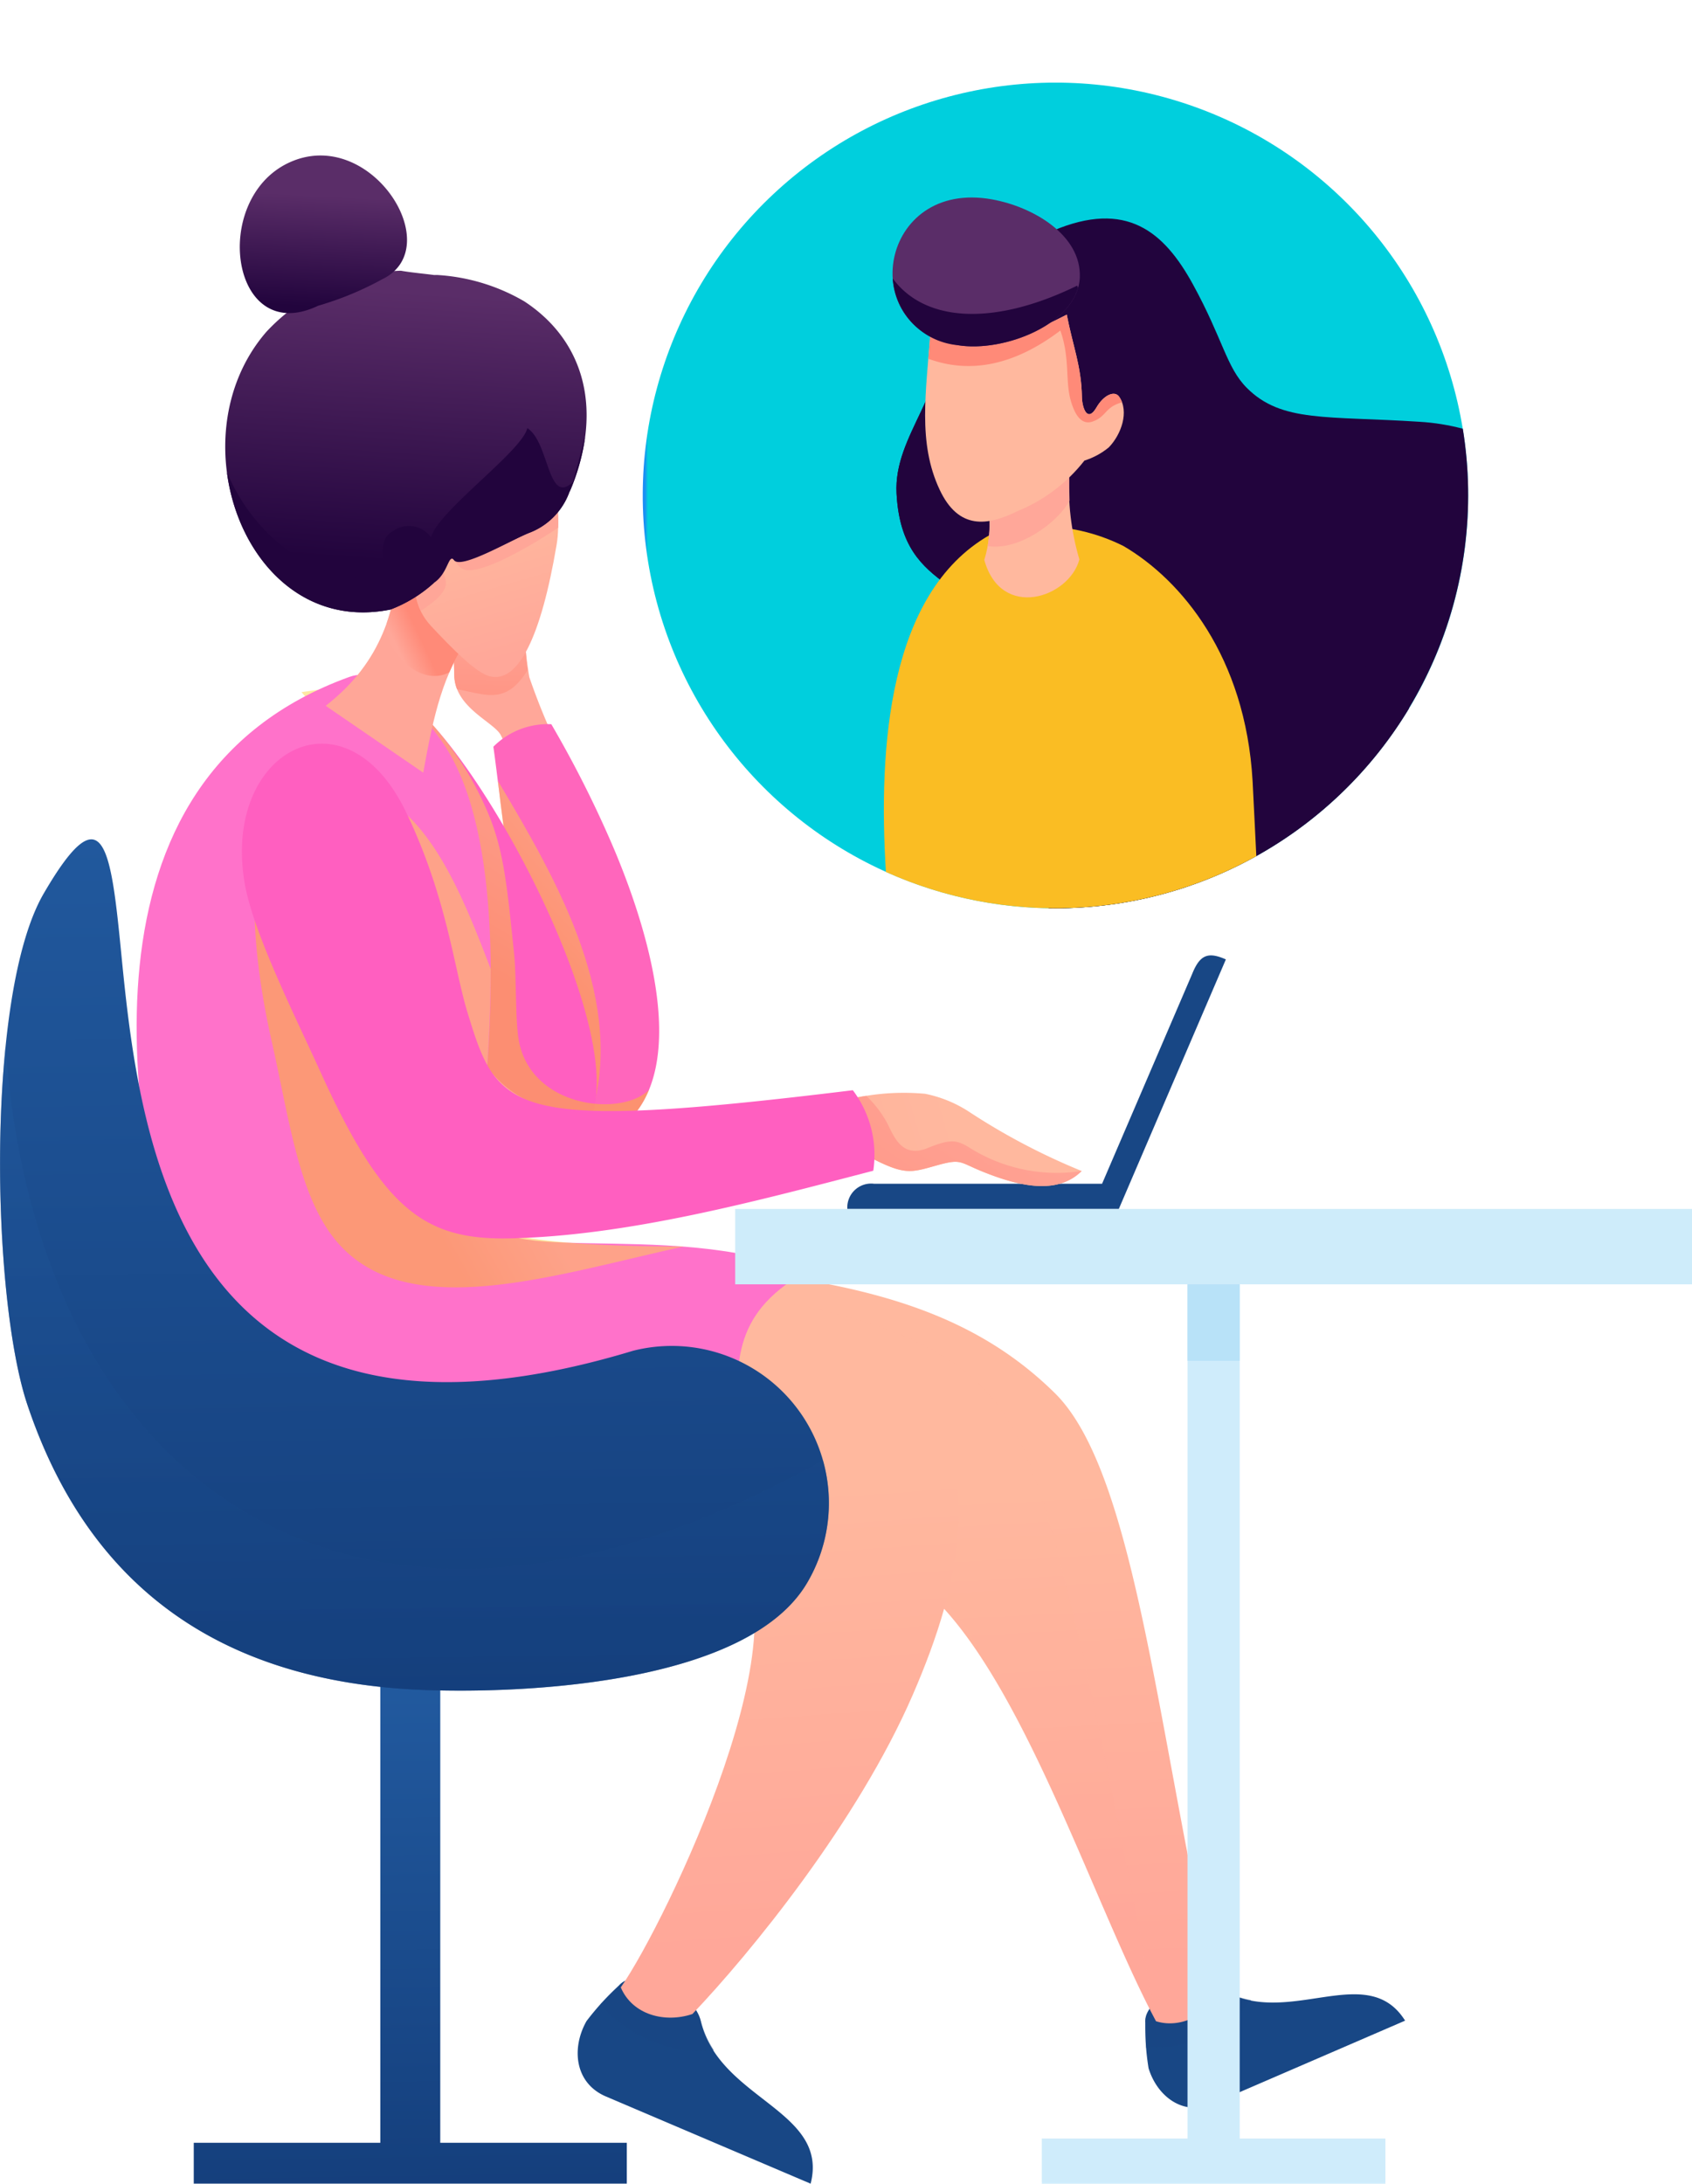
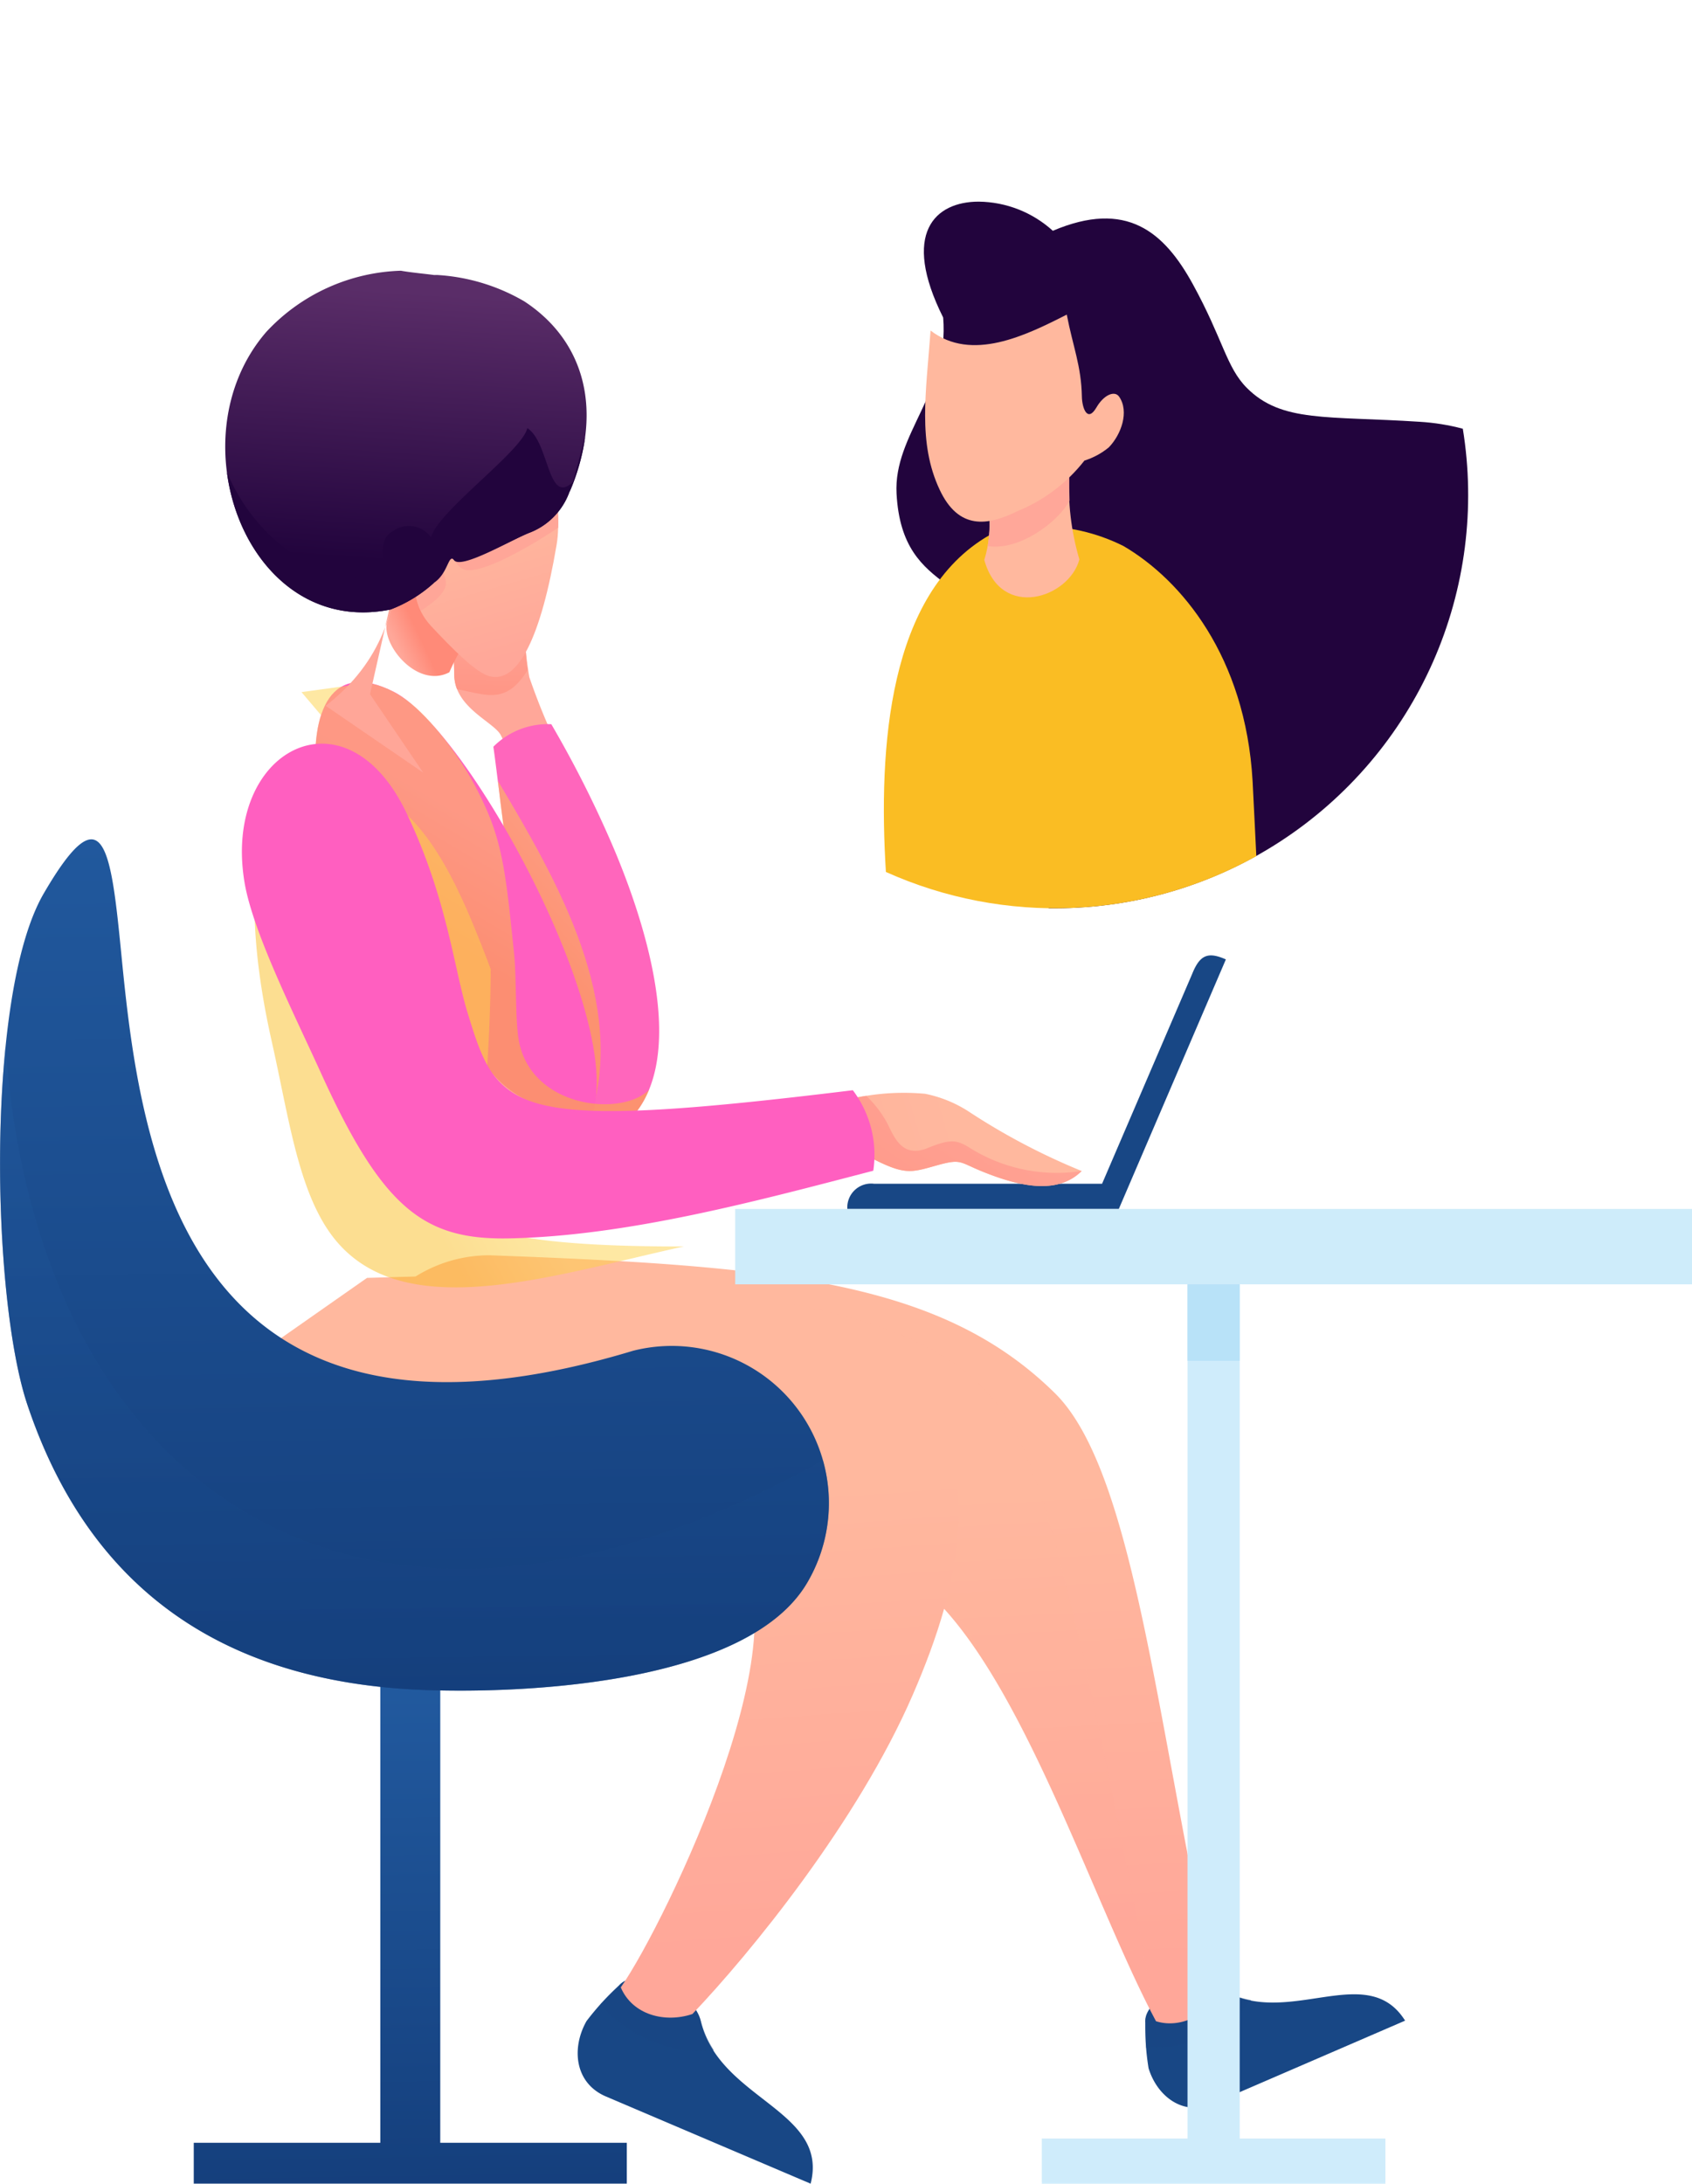
<svg xmlns="http://www.w3.org/2000/svg" xmlns:xlink="http://www.w3.org/1999/xlink" width="139.369" height="179.816" viewBox="0 0 139.369 179.816">
  <defs>
    <linearGradient id="linear-gradient" x1="0.486" y1="0.317" x2="0.52" y2="0.934" gradientUnits="objectBoundingBox">
      <stop offset="0" stop-color="#ffb89e" />
      <stop offset="1" stop-color="#ffa799" />
    </linearGradient>
    <linearGradient id="linear-gradient-2" x1="0.484" y1="0.318" x2="0.521" y2="0.937" xlink:href="#linear-gradient" />
    <linearGradient id="linear-gradient-3" x1="0.506" y1="0.313" x2="0.548" y2="0.911" xlink:href="#linear-gradient" />
    <linearGradient id="linear-gradient-4" x1="0.469" y1="0.154" x2="0.487" y2="0.42" xlink:href="#linear-gradient" />
    <linearGradient id="linear-gradient-5" x1="0.478" y1="1.596" x2="0.51" y2="-0.193" gradientUnits="objectBoundingBox">
      <stop offset="0" stop-color="#ff8a78" />
      <stop offset="1" stop-color="#ffa799" />
    </linearGradient>
    <linearGradient id="linear-gradient-6" x1="0.577" y1="0.225" x2="0.435" y2="0.56" gradientUnits="objectBoundingBox">
      <stop offset="0" stop-color="#fdd248" />
      <stop offset="1" stop-color="#fabd23" />
    </linearGradient>
    <linearGradient id="linear-gradient-7" x1="0.556" y1="0.317" x2="0.447" y2="0.573" xlink:href="#linear-gradient-6" />
    <linearGradient id="linear-gradient-8" x1="0.383" y1="0.546" x2="0.174" y2="0.695" xlink:href="#linear-gradient-5" />
    <linearGradient id="linear-gradient-9" x1="0.472" y1="0.333" x2="0.584" y2="0.908" xlink:href="#linear-gradient" />
    <linearGradient id="linear-gradient-10" x1="0.48" y1="0.514" x2="0.305" y2="0.637" xlink:href="#linear-gradient-6" />
    <linearGradient id="linear-gradient-11" x1="0.828" y1="0.44" x2="0.221" y2="0.501" xlink:href="#linear-gradient" />
    <linearGradient id="linear-gradient-12" x1="-1.17" y1="1.428" x2="1.125" y2="0.161" xlink:href="#linear-gradient-5" />
    <linearGradient id="linear-gradient-13" x1="0.485" y1="-0.119" x2="0.503" y2="1.19" gradientUnits="objectBoundingBox">
      <stop offset="0" stop-color="#235da3" />
      <stop offset="1" stop-color="#123a76" />
    </linearGradient>
    <linearGradient id="linear-gradient-14" x1="0.49" y1="-0.121" x2="0.508" y2="1.184" xlink:href="#linear-gradient-13" />
    <linearGradient id="linear-gradient-15" x1="0.492" y1="-0.122" x2="0.51" y2="1.18" xlink:href="#linear-gradient-13" />
    <clipPath id="clip-path">
-       <circle id="楕円形_35" data-name="楕円形 35" cx="33.995" cy="33.995" r="33.995" transform="translate(0 15.366) rotate(-13.062)" fill="none" />
-     </clipPath>
+       </clipPath>
    <linearGradient id="linear-gradient-16" y1="1.463" x2="0.004" y2="1.463" gradientUnits="objectBoundingBox">
      <stop offset="0" stop-color="#1c8ef4" />
      <stop offset="1" stop-color="#00cfdd" />
    </linearGradient>
    <clipPath id="clip-path-2">
      <path id="パス_91353" data-name="パス 91353" d="M86.235,48.182c.52,6.174-4.1,9.6-3.84,14.5.475,8.785,7.471,6.421,9.069,14.212.394,1.92-1.252,5.148-1.03,10.055.182,4.016,1.4,7.654,4.515,9.877q.267,0,.535,0a34.025,34.025,0,0,0,33.554-39.487,18.028,18.028,0,0,0-3.542-.571c-7.644-.5-11.382.082-14.246-2.789-1.691-1.695-1.962-4.006-4.449-8.54-2.372-4.323-5.469-6.974-11.533-4.4a9.237,9.237,0,0,0-6.109-2.4c-3.588,0-6.408,2.575-2.924,9.544" transform="translate(-82.384 -38.638)" fill="none" />
    </clipPath>
    <linearGradient id="linear-gradient-17" x1="-0.196" y1="1.623" x2="-0.192" y2="1.623" gradientUnits="objectBoundingBox">
      <stop offset="0" stop-color="#5a2d68" />
      <stop offset="1" stop-color="#22043d" />
    </linearGradient>
    <clipPath id="clip-path-4">
      <path id="パス_91355" data-name="パス 91355" d="M86.967,144.779c-8.279,4.778-9.132,17.43-8.493,27.714a34.065,34.065,0,0,0,30.511-1.3c-.091-1.813-.184-3.848-.307-6.189-.588-10.235-5.856-16.557-10.64-19.353a15.5,15.5,0,0,0-7.156-1.631,8.325,8.325,0,0,0-3.915.756" transform="translate(-78.306 -144.023)" fill="none" />
    </clipPath>
    <linearGradient id="linear-gradient-18" x1="-0.299" y1="1.575" x2="-0.293" y2="1.575" xlink:href="#linear-gradient-6" />
    <clipPath id="clip-path-5">
      <path id="パス_91356" data-name="パス 91356" d="M113.908,127.621l-2.586,2.331a9.922,9.922,0,0,1-.4,3.788c1.379,5,6.988,3.125,7.831-.036a21.5,21.5,0,0,1-.837-7.176Z" transform="translate(-110.921 -126.528)" fill="none" />
    </clipPath>
    <linearGradient id="linear-gradient-19" x1="-1.839" y1="6.351" x2="-1.821" y2="6.351" gradientUnits="objectBoundingBox">
      <stop offset="0" stop-color="#ffa799" />
      <stop offset="0.959" stop-color="#ffb89e" />
      <stop offset="1" stop-color="#ffb89e" />
    </linearGradient>
    <clipPath id="clip-path-6">
      <path id="パス_91357" data-name="パス 91357" d="M114.748,127.621l-2.586,2.331a11.323,11.323,0,0,1-.115,2.643c2.541.432,5.791-1.949,6.735-3.736-.024-.654-.026-1.393-.026-2.33Z" transform="translate(-112.047 -126.528)" fill="none" />
    </clipPath>
    <linearGradient id="linear-gradient-20" x1="-3.07" y1="7.791" x2="-3.042" y2="7.791" xlink:href="#linear-gradient-5" />
    <clipPath id="clip-path-7">
      <path id="パス_91358" data-name="パス 91358" d="M92.153,76.646c-.37,5.074-1.077,9.218.746,13.1,1.562,3.33,3.945,2.989,6.4,1.773a13.455,13.455,0,0,0,5.528-4.169,5.943,5.943,0,0,0,2.009-1.089c1.025-1.059,1.694-2.947.851-4.169-.375-.544-1.273-.148-1.871.883-.748,1.288-1.185.034-1.2-.889-.049-2.539-.738-4.12-1.245-6.756-3.37,1.714-7.838,3.924-11.219,1.311" transform="translate(-91.703 -75.335)" fill="none" />
    </clipPath>
    <linearGradient id="linear-gradient-21" x1="-0.773" y1="3.389" x2="-0.763" y2="3.389" xlink:href="#linear-gradient-19" />
    <linearGradient id="linear-gradient-22" x1="0.533" y1="0.054" x2="0.474" y2="0.79" xlink:href="#linear-gradient-17" />
    <linearGradient id="linear-gradient-23" x1="0.513" y1="0.322" x2="0.485" y2="0.821" xlink:href="#linear-gradient-17" />
  </defs>
  <g id="グループ_3032" data-name="グループ 3032" transform="translate(-851.058 -4805.124)">
    <g id="グループ_1884" data-name="グループ 1884" transform="translate(823.953 4807.466)">
      <g id="グループ_1881" data-name="グループ 1881" transform="translate(0 0)">
        <g id="グループ_1874" data-name="グループ 1874" transform="translate(121.44 161.136)">
          <path id="パス_176" data-name="パス 176" d="M4678.223,1351.191a20.716,20.716,0,0,0,.266,3.742c.7,2.307,2.854,3.985,5.278,2.937l15.853-6.851c-3.137-4.993-9.608.643-15.01-2.511C4682.479,1347.265,4678.049,1349.109,4678.223,1351.191Z" transform="translate(-4678.218 -1348.106)" fill="#184785" />
          <path id="パス_177" data-name="パス 177" d="M4678.223,1351.262c.06.721.044,1.413.058,2.057a10.31,10.31,0,0,0,8.651-3.925,7.421,7.421,0,0,1-2.323-.814C4682.453,1347.384,4678.049,1349.18,4678.223,1351.262Z" transform="translate(-4678.218 -1348.177)" fill="#184785" opacity="0.5" style="mix-blend-mode: multiply;isolation: isolate" />
        </g>
        <g id="グループ_1875" data-name="グループ 1875" transform="translate(55.965 101.023)">
          <path id="パス_178" data-name="パス 178" d="M4386.542,1092.707c8.453-.754,29.859-.956,36.268,5.007,7.771,7.228,13.522,25.607,18.642,35.167,2.381.75,4.917-1.09,4.953-2.511-4.776-20.524-6.533-42.549-13.275-49.2-9.336-9.209-22.64-10.494-46.587-11.362a11.45,11.45,0,1,0,0,22.9Z" transform="translate(-4375.091 -1069.807)" fill="url(#linear-gradient)" />
          <path id="パス_179" data-name="パス 179" d="M4386.542,1098.6c8.453-.754,29.121-2.653,35.531,3.309,7.77,7.228,14.3,27.3,19.416,36.864-5.039-26.9-8.7-43.759-11.9-48.98-4.268-6.952-11.569-11.306-44.52-12.469-6.324,0-9.975,3.5-9.975,9.826A11.45,11.45,0,0,0,4386.542,1098.6Z" transform="translate(-4375.091 -1075.7)" opacity="0.5" fill="url(#linear-gradient-2)" style="mix-blend-mode: multiply;isolation: isolate" />
        </g>
        <path id="パス_180" data-name="パス 180" d="M4465.184,1345.986a22,22,0,0,0-2.684,2.941c-1.26,2.229-.977,5.11,1.6,6.207l16.862,7.181c1.545-6.064-7.522-6.918-9.046-13.379C4471.316,1346.389,4466.657,1344.33,4465.184,1345.986Z" transform="translate(-4387.085 -1184.841)" fill="#184785" />
        <path id="パス_181" data-name="パス 181" d="M4471.976,1345.993c-.511.574-1.055,1.068-1.54,1.55,1.13,1.547,5.072,4.422,9.346,3.782a7.862,7.862,0,0,1-1.073-2.381C4478.051,1346.41,4473.449,1344.337,4471.976,1345.993Z" transform="translate(-4393.876 -1184.848)" fill="#184785" opacity="0.5" style="mix-blend-mode: multiply;isolation: isolate" />
        <path id="パス_182" data-name="パス 182" d="M4336.6,1077.485c16.106-.465,36.181-1.289,44.213,7.472,6.943,7.572,4.85,17.4.722,26.9-4.535,10.432-13.348,21.224-18.134,26.246-2.268.761-4.932.071-5.9-2.192,3.725-5.34,16.053-30.96,8.766-36.292-3-2.193-8.916-.957-15.241.11-6.258,1.056-10.52,1.624-15.52-.485-4.578-1.932-8.77-5.85-11.262-13.108Z" transform="translate(-4279.263 -974.599)" fill="url(#linear-gradient-3)" />
        <path id="パス_183" data-name="パス 183" d="M4420.067,827.948a29.889,29.889,0,0,0,.421,4.635,54.151,54.151,0,0,0,2.949,6.964l-4.794-1.024a9.915,9.915,0,0,0-.5-1.156c-.568-1.092-3.761-2.245-3.833-4.9l-.113-4.129Z" transform="translate(-4349.784 -779.166)" fill="url(#linear-gradient-4)" />
        <path id="パス_184" data-name="パス 184" d="M4420.067,827.948c.121,1.327.077,2.82.292,4.051-1.83,2.91-3.4,2.011-5.823,1.581a3.236,3.236,0,0,1-.229-1.109l-.113-4.129Z" transform="translate(-4349.784 -779.166)" fill="url(#linear-gradient-5)" />
        <g id="グループ_1876" data-name="グループ 1876" transform="translate(67.742 57.276)">
          <path id="パス_185" data-name="パス 185" d="M4429.612,869.145a6.328,6.328,0,0,1,4.775-1.854,91.4,91.4,0,0,1,5.143,10.224c3.188,7.537,6.978,20.4-1.062,23.974C4433.282,903.795,4430.33,873.926,4429.612,869.145Z" transform="translate(-4429.612 -867.273)" fill="#ff66bc" />
          <path id="パス_186" data-name="パス 186" d="M4438.63,917.682c-3.633-1.024-6.258-19.746-7.283-28.715,5.01,8.385,10.691,18.328,7.569,27.916Z" transform="translate(-4430.973 -884.281)" opacity="0.5" fill="url(#linear-gradient-6)" style="mix-blend-mode: multiply;isolation: isolate" />
        </g>
        <path id="パス_187" data-name="パス 187" d="M4368.175,852.1c7.007,3.571,22.732,33.854,14.245,37.05-4.822,1.815-9.182-4.238-12.645-8.878C4360.876,868.344,4357.891,846.854,4368.175,852.1Z" transform="translate(-4308.611 -797.465)" fill="#ff5fc0" />
        <path id="パス_188" data-name="パス 188" d="M4361.92,851.652c2.883.426,4.886,2.919,5.617,3.741a26.551,26.551,0,0,1,4.07,6.436c1.506,3.288,1.774,6.268,2.38,12.117.2,1.944.086,5.391.379,7.091.966,5.6,8.483,6.391,10.743,4.1a8,8,0,0,1-4.258,4.326,1.386,1.386,0,0,1-1.714-.467,3.334,3.334,0,0,1-.8.432c-4.822,1.815-9.182-4.238-12.646-8.878-6.08-8.147-9.4-20.756-7.611-26.257l-1.607-1.893Z" transform="translate(-4304.535 -797.75)" opacity="0.5" fill="url(#linear-gradient-7)" style="mix-blend-mode: multiply;isolation: isolate" />
-         <path id="パス_189" data-name="パス 189" d="M4297.727,902.406c-4.955-16.665-9.894-45.333,13.39-53.727,2.752-.992,5.557,2.516,7.454,5.1,5.012,6.836,4.631,21.488,3.379,32.593-.228,2.025-.486,3.932-.744,5.653,1.114,5.865,15.472,1.035,27.494,5.646-6.446,3.652-5.491,7.928-5.779,12.784-.335,5.683-.781,11.747-5.431,13.815-5.835,2.6-19.974,1.473-24.935-1.14C4303.038,918.12,4300.431,911.5,4297.727,902.406Z" transform="translate(-4255.223 -795.284)" fill="#ff72ca" />
        <path id="パス_190" data-name="パス 190" d="M4585.6,974.3h-18.782a1.964,1.964,0,0,0-2.2,2.079h22.36l8.819-20.552c-1.471-.652-2.141-.383-2.778,1.2Z" transform="translate(-4467.718 -879.166)" fill="#184785" />
        <g id="グループ_1879" data-name="グループ 1879" transform="translate(53.932 33.67)">
          <g id="グループ_1877" data-name="グループ 1877" transform="translate(0 9.467)">
-             <path id="パス_191" data-name="パス 191" d="M4371.973,801.817c-.627,4.654-1.531,8.932-6.292,12.641l8.034,5.506c.872-4.85,1.625-8.131,3.876-11.348l-4.382-6.461Z" transform="translate(-4365.681 -801.817)" fill="#ffa698" />
+             <path id="パス_191" data-name="パス 191" d="M4371.973,801.817c-.627,4.654-1.531,8.932-6.292,12.641l8.034,5.506l-4.382-6.461Z" transform="translate(-4365.681 -801.817)" fill="#ffa698" />
            <path id="パス_192" data-name="パス 192" d="M4390.125,801.817a28.492,28.492,0,0,1-1.247,5.78c-.442,1.879,2.526,5.474,5.142,4.1a17.25,17.25,0,0,1,1.723-3.086l-4.382-6.461Z" transform="translate(-4383.833 -801.817)" fill="url(#linear-gradient-8)" />
          </g>
          <g id="グループ_1878" data-name="グループ 1878" transform="translate(7.306)">
            <path id="パス_193" data-name="パス 193" d="M4411.223,766.817c-1.286,7.609-3.171,11.509-5.569,10.831-1.077-.3-2.892-2.106-4.783-4.129-2.817-3.013-.612-7.585.715-13.059l5.619-2.472C4410.369,758.128,4411.8,763.378,4411.223,766.817Z" transform="translate(-4399.505 -757.988)" fill="url(#linear-gradient-9)" />
            <path id="パス_194" data-name="パス 194" d="M4400.03,772.273a6.76,6.76,0,0,1-.522-2.555c.014-2.6,1.228-5.741,2.081-9.257l5.618-2.472c.616.827,4.389,1.542,4.143,7.439-.17.13-5.66,3.8-7.6,3.483-.937-.155-1.206-1.727-1.619-1.518-1.108.558-.033,1.738-.027,2.588C4402.111,770.867,4400.844,771.756,4400.03,772.273Z" transform="translate(-4399.507 -757.988)" fill="#ffa698" />
          </g>
        </g>
        <path id="パス_197" data-name="パス 197" d="M4373.914,927.652c-11.242,2.464-23.842,6.774-29.315-1.341-2.537-3.762-3.284-9.5-4.653-15.585-2.283-10.144-2.7-22.36,5.847-21.24,6.336.83,9.336,7.772,12.2,15.327a130.61,130.61,0,0,1-1.624,19.806C4356.255,925.382,4356.951,927.7,4373.914,927.652Z" transform="translate(-4290.468 -827.356)" opacity="0.5" fill="url(#linear-gradient-10)" style="mix-blend-mode: multiply;isolation: isolate" />
        <g id="グループ_1880" data-name="グループ 1880" transform="translate(51.892 77.036)">
          <path id="パス_198" data-name="パス 198" d="M4407.649,969.443a10.358,10.358,0,0,1,3.563,1.444,54.142,54.142,0,0,0,9.333,4.915c-2.022,2.021-5.253,1.229-8.168.05-1.962-.794-1.727-1.082-3.808-.5s-2.569.8-5.3-.589c-10.088,2.015-18.143,5.864-29.106,6.082-6.982.138-10.86-2.756-15.959-13.985-.565-1.245-1.252-2.626-1.969-4.058l12.034-4.05c2.237,8.844,4.306,13.026,16.122,12.649a130.463,130.463,0,0,0,17.777-1.676A19.325,19.325,0,0,1,4407.649,969.443Z" transform="translate(-4356.234 -958.753)" fill="url(#linear-gradient-11)" />
          <path id="パス_199" data-name="パス 199" d="M4563.247,1013.349c1.86-.761,2.388-.642,3.314-.1a13.481,13.481,0,0,0,9.36,1.993c-2.022,2.021-5.253,1.229-8.167.05-1.962-.794-1.728-1.081-3.808-.5s-2.57.8-5.3-.589l-3.508.784-.72-5.325c1.063-.148,2.109-.314,3.126-.5.217-.039.43-.074.637-.106a9.259,9.259,0,0,1,1.676,2.168C4560.448,1012.333,4561.049,1014.247,4563.247,1013.349Z" transform="translate(-4511.61 -998.197)" fill="url(#linear-gradient-12)" />
        </g>
        <path id="パス_200" data-name="パス 200" d="M4384.035,903.314a8.828,8.828,0,0,1,1.685,6.629c-9.522,2.478-20.225,5.376-30,5.571-6.982.139-10.411-2.419-15.509-13.647-2.149-4.731-5.595-11.579-6.279-15.652-1.83-10.892,8.286-16.293,13.326-5.755,3.354,7.013,3.912,12.785,5.047,16.485C4354.812,905.131,4355.6,906.795,4384.035,903.314Z" transform="translate(-4286.683 -815.881)" fill="#ff5fc0" />
      </g>
      <g id="グループ_1882" data-name="グループ 1882" transform="translate(87.663 97.209)">
        <path id="パス_201" data-name="パス 201" d="M4650.783,1152.333h16.3v-3.718h-12v-71.059h-4.3v71.059h-12v3.718Z" transform="translate(-4613.527 -1072.068)" fill="#cfecfb" />
        <rect id="長方形_4358" data-name="長方形 4358" width="4.3" height="7.468" transform="translate(37.256 5.036)" fill="#b8e2f8" />
        <path id="パス_285" data-name="パス 285" d="M0,0H78.812V6.207H0Z" fill="#ceecfa" />
      </g>
      <g id="グループ_1883" data-name="グループ 1883" transform="translate(27.105 66.775)">
        <path id="パス_202" data-name="パス 202" d="M4335.677,1231.6h-4.936v38.138h-15.368v3.365h35.67v-3.365h-15.367Z" transform="translate(-4299.413 -1162.407)" fill="url(#linear-gradient-13)" />
        <path id="パス_203" data-name="パス 203" d="M4293.6,953.371c-37.181,11.224-40.584-16.941-42.116-32.557-.864-8.813-1.439-13.629-6.4-5.11-4.807,8.253-4.314,33.241-1.354,42.084,5.715,17.067,18.4,23.022,32.9,23.517,8.487.29,26.474-.594,31.33-8.824a12.941,12.941,0,0,0-14.364-19.11Z" transform="translate(-4241.48 -911.251)" fill="url(#linear-gradient-14)" />
        <path id="パス_204" data-name="パス 204" d="M4241.937,990.289c-1.058,10.5-.182,23.57,1.792,29.464,5.714,17.067,18.4,23.022,32.9,23.517,8.487.29,26.474-.594,31.329-8.824a12.9,12.9,0,0,0,1.389-9.793c-.026-.1-.055-.208-.084-.311C4272.319,1045.139,4244.7,1027.941,4241.937,990.289Z" transform="translate(-4241.482 -973.217)" opacity="0.5" fill="url(#linear-gradient-15)" style="mix-blend-mode: multiply;isolation: isolate" />
      </g>
      <g id="グループ_3031" data-name="グループ 3031" transform="translate(100.069 24.483)">
        <g id="グループ_3016" data-name="グループ 3016" transform="translate(-26.825 -26.825)">
          <g id="グループ_3015" data-name="グループ 3015" clip-path="url(#clip-path)">
-             <rect id="長方形_4432" data-name="長方形 4432" width="67.99" height="67.99" transform="translate(6.804 6.804)" fill="url(#linear-gradient-16)" />
-           </g>
+             </g>
        </g>
        <g id="グループ_3018" data-name="グループ 3018" transform="translate(0.873 -10.222)">
          <g id="グループ_3017" data-name="グループ 3017" clip-path="url(#clip-path-2)">
            <rect id="長方形_4433" data-name="長方形 4433" width="63.65" height="54.047" transform="matrix(0.121, -0.993, 0.993, 0.121, -7.246, 57.341)" fill="url(#linear-gradient-17)" />
          </g>
        </g>
        <g id="グループ_3020" data-name="グループ 3020" transform="translate(-26.825 -26.825)">
          <g id="グループ_3019" data-name="グループ 3019" clip-path="url(#clip-path)">
            <path id="パス_91354" data-name="パス 91354" d="M136.347,98.384q-.255.7-.545,1.383c-4.6,10.741-17.779,17.949-28.217,19.372-12.908,1.759-16.814-4.385-17.151-11.829-.222-4.907,1.425-8.136,1.031-10.055-1.6-7.791-8.595-5.427-9.069-14.212-.265-4.9,4.36-8.325,3.84-14.5-.109-.217-.209-.429-.306-.638,2.981.82,6.95.166,11.341-1.986,1.066,2.606.992,5.474,1.238,8.3,2.84-1.637,3.676.456,3.878,3.5.292,4.413.446,5.44,1.906,6.151,9.127,4.446,9.9,5.313,17.215,13.9,5.257,6.165,8.331,4.8,14.841.613" transform="translate(-54.685 -42.397)" fill="#22043d" />
          </g>
        </g>
        <g id="グループ_3022" data-name="グループ 3022" transform="translate(-0.161 16.507)">
          <g id="グループ_3021" data-name="グループ 3021" clip-path="url(#clip-path-4)">
            <rect id="長方形_4434" data-name="長方形 4434" width="43.745" height="43.811" transform="matrix(0.805, -0.594, 0.594, 0.805, -15.502, 11.088)" fill="url(#linear-gradient-18)" />
          </g>
        </g>
        <g id="グループ_3024" data-name="グループ 3024" transform="translate(8.111 12.07)">
          <g id="グループ_3023" data-name="グループ 3023" transform="translate(0 0)" clip-path="url(#clip-path-5)">
            <rect id="長方形_4435" data-name="長方形 4435" width="13.701" height="10.469" transform="translate(-2.776 11.541) rotate(-76.477)" fill="url(#linear-gradient-19)" />
          </g>
        </g>
        <g id="グループ_3026" data-name="グループ 3026" transform="translate(8.397 12.07)">
          <g id="グループ_3025" data-name="グループ 3025" transform="translate(0 0)" clip-path="url(#clip-path-6)">
            <rect id="長方形_4436" data-name="長方形 4436" width="8.903" height="8.795" transform="translate(-2.563 1.251) rotate(-26.029)" fill="url(#linear-gradient-20)" />
          </g>
        </g>
        <g id="グループ_3028" data-name="グループ 3028" transform="translate(3.237 -0.914)">
          <g id="グループ_3027" data-name="グループ 3027" clip-path="url(#clip-path-7)">
            <rect id="長方形_4437" data-name="長方形 4437" width="24.634" height="24.69" transform="translate(-9.175 6.492) rotate(-37.217)" fill="url(#linear-gradient-21)" />
          </g>
        </g>
        <g id="グループ_3030" data-name="グループ 3030" transform="translate(-26.825 -26.825)">
          <g id="グループ_3029" data-name="グループ 3029" clip-path="url(#clip-path)">
            <path id="パス_91359" data-name="パス 91359" d="M92.923,76.647c-.058.795-.124,1.567-.188,2.319,3.46,1.271,7.109.532,10.878-2.322.817,2.324.379,4.167.873,5.825.4,1.353.987,1.953,1.8,1.663,1.147-.411.981-1.189,2.41-1.577a2.068,2.068,0,0,0-.236-.457c-.375-.544-1.273-.148-1.871.883-.748,1.288-1.185.034-1.2-.889-.049-2.539-.738-4.12-1.245-6.756-3.37,1.714-7.838,3.923-11.219,1.311" transform="translate(-62.411 -49.425)" fill="#ff8a78" />
            <path id="パス_91360" data-name="パス 91360" d="M86.487,49.456c3.869.634,9.924-1.82,10.063-5.592.128-3.468-3.834-5.8-7.219-6.41-9.282-1.686-11.323,10.612-2.844,12" transform="translate(-53.745 -21.033)" fill="#5a2d68" />
            <path id="パス_91361" data-name="パス 91361" d="M86.531,69.072c3.558.583,8.964-1.445,9.918-4.709-.025-.064-.05-.128-.076-.192-6.741,3.3-12.488,3.078-15.191-.594a5.918,5.918,0,0,0,5.349,5.495" transform="translate(-53.788 -40.649)" fill="#22043d" />
          </g>
        </g>
      </g>
    </g>
    <g id="グループ_3014" data-name="グループ 3014" transform="translate(869.611 4817.924)">
      <path id="パス_133" data-name="パス 133" d="M1843.276,643.564c-1.073-.148-2.074-.225-2.995-.387a15.779,15.779,0,0,0-11.075,5.031c-7.647,8.814-1.544,25.259,10.229,22.866a11.278,11.278,0,0,0,3.576-2.2,2.709,2.709,0,0,1,.123-2.95c.654-.939,1.136.3,1.49,1.03.466.967,4.859-1.686,6.332-2.233a5.656,5.656,0,0,0,3.377-3.869c-.05.184-.1.369-.158.555,2.826-6.621,1.3-12.409-3.713-15.7a16.085,16.085,0,0,0-7.445-2.192c.086.015.172.032.258.049Z" transform="translate(-1825.817 -633.684)" fill="url(#linear-gradient-22)" />
      <path id="パス_134" data-name="パス 134" d="M1839.822,714.2a11.268,11.268,0,0,0,3.576-2.2c1.147-.766,1.179-2.323,1.613-1.919.787.73,4.859-1.686,6.332-2.233a5.656,5.656,0,0,0,3.377-3.869c-.05.184-.1.369-.158.555a17.45,17.45,0,0,0,1.286-4.535l-1,3.693c-2.1,2.023-1.929-3.276-3.766-4.428-.409,1.886-7.314,6.791-7.935,8.994a2.22,2.22,0,0,0-3.039-.57c-1.924,1.03.029,3.4-1.544,3.726-3.59.751-9.495-2.1-12.22-8.509C1827.239,709.736,1832.4,715.707,1839.822,714.2Z" transform="translate(-1826.204 -676.81)" fill="#22043d" />
-       <path id="パス_135" data-name="パス 135" d="M1901.556,612.3c5.461-2.613-1.017-12.767-7.731-9.576-6.438,3.06-4.728,15.194,2.461,11.755A25.9,25.9,0,0,0,1901.556,612.3Z" transform="translate(-1888.628 -602.105)" fill="url(#linear-gradient-23)" />
    </g>
  </g>
</svg>